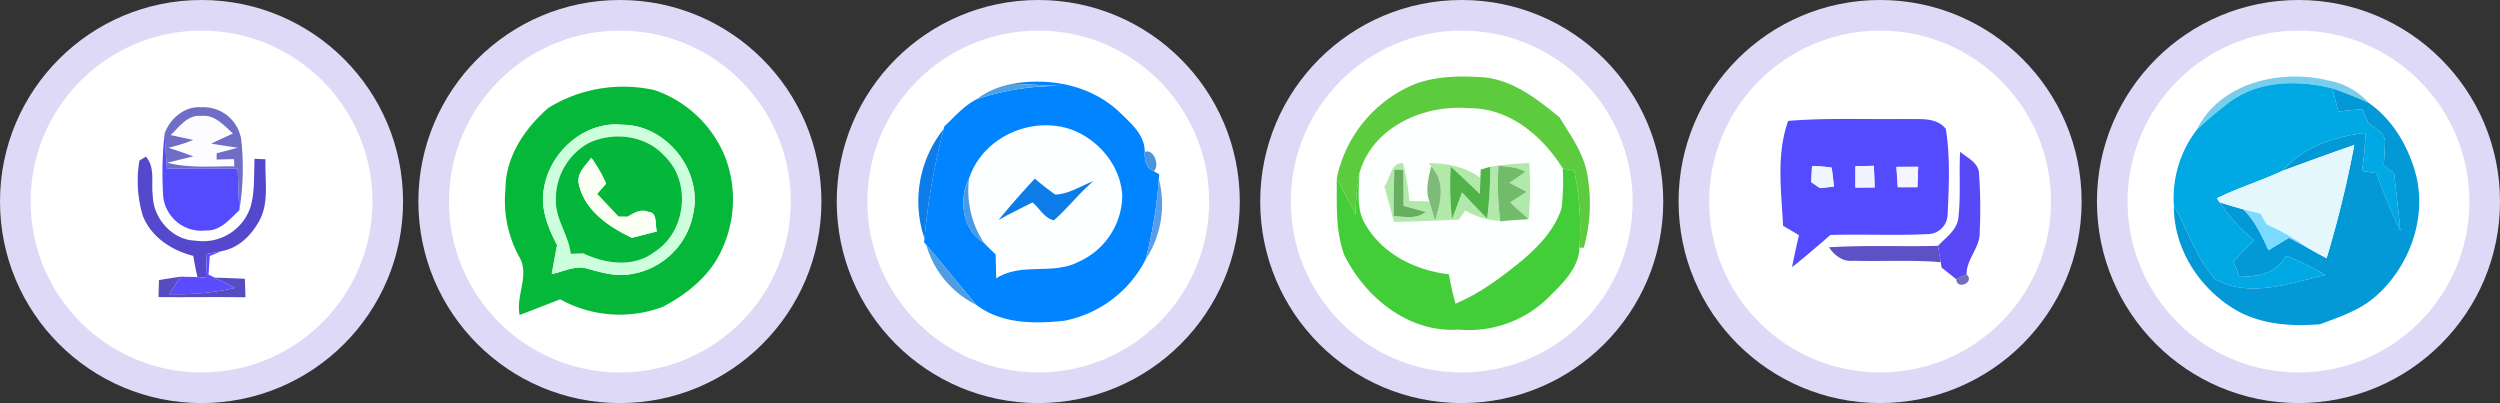
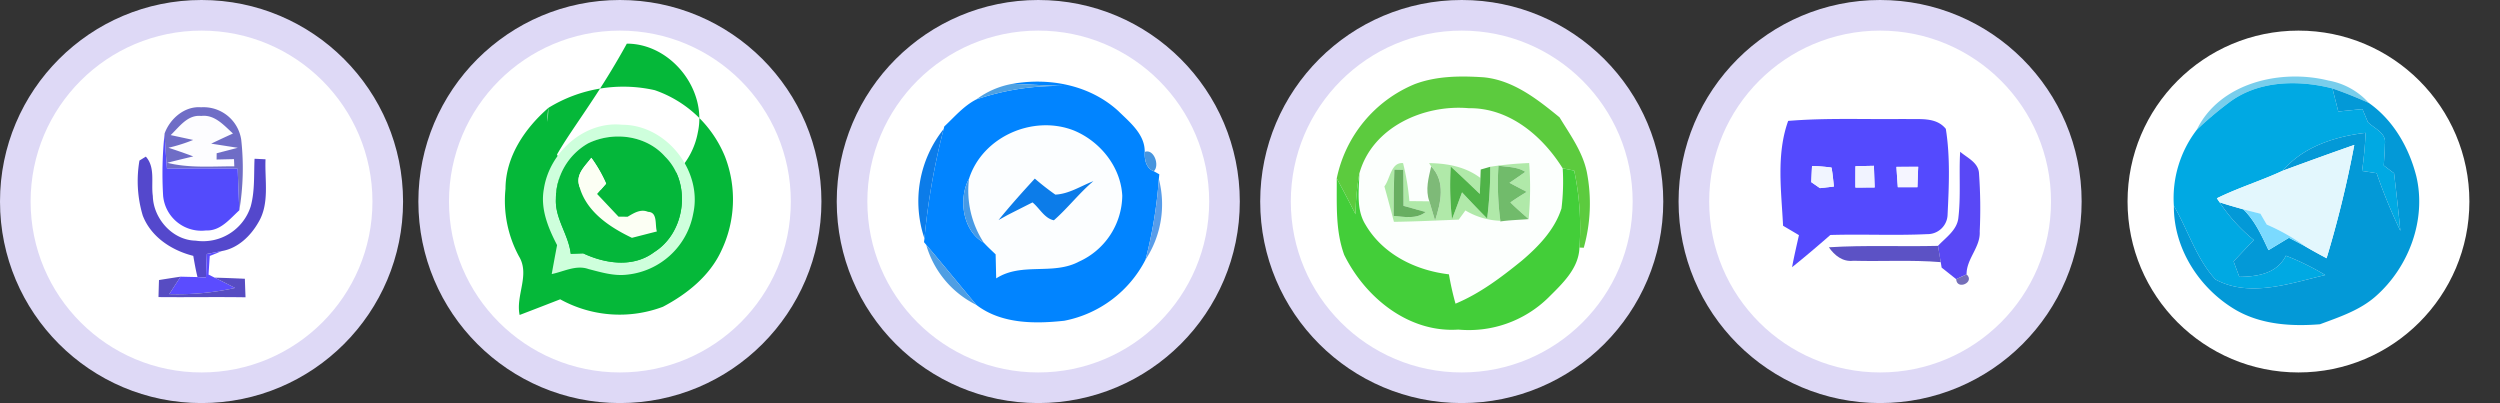
<svg xmlns="http://www.w3.org/2000/svg" width="490" height="79" viewBox="0 0 490 79">
  <rect x="0" y="0" width="490" height="79" fill="#333333" stroke="none" />
  <g id="_2" data-name="2" transform="translate(-14737 -5773)">
    <g id="Group_11640" data-name="Group 11640">
      <g id="Group_11621" data-name="Group 11621" transform="translate(-45 74)">
        <circle id="Ellipse_164" data-name="Ellipse 164" cx="39.5" cy="39.5" r="39.5" transform="translate(14864 5699)" fill="#ded9f6" />
        <circle id="Ellipse_163" data-name="Ellipse 163" cx="33.5" cy="33.5" r="33.5" transform="translate(14870 5705)" fill="#fff" />
      </g>
      <g id="Group_11634" data-name="Group 11634" transform="translate(94.861 -99.862)">
        <g id="Group_11615" data-name="Group 11615" transform="translate(-236.219 -314.094)">
-           <path id="Path_15693" data-name="Path 15693" d="M255.65,464.09a28.011,28.011,0,0,1,20.83-3.46,22.944,22.944,0,0,1,13.78,13.04,23.278,23.278,0,0,1-.7,18.37c-2.27,4.98-6.75,8.56-11.49,11.05a24.078,24.078,0,0,1-20.12-1.47c-2.65,1.03-5.3,2.06-7.95,3.07-.81-3.84,2.07-7.88-.13-11.49a22.877,22.877,0,0,1-2.64-13.24c.01-6.31,3.82-11.88,8.42-15.87m-.9,15.9c-.72,3.89.84,7.62,2.59,11.01q-.54,2.82-1.05,5.67c2.35-.47,4.78-1.85,7.21-.98,2.49.64,5.02,1.42,7.62,1.09a14.7,14.7,0,0,0,12.91-11.98c1.85-8.4-5.3-17.4-13.92-17.39C262.69,466.63,255.83,472.81,254.75,479.99Z" transform="translate(14730.206 5744)" fill="#05b839" />
+           <path id="Path_15693" data-name="Path 15693" d="M255.65,464.09a28.011,28.011,0,0,1,20.83-3.46,22.944,22.944,0,0,1,13.78,13.04,23.278,23.278,0,0,1-.7,18.37c-2.27,4.98-6.75,8.56-11.49,11.05a24.078,24.078,0,0,1-20.12-1.47c-2.65,1.03-5.3,2.06-7.95,3.07-.81-3.84,2.07-7.88-.13-11.49a22.877,22.877,0,0,1-2.64-13.24c.01-6.31,3.82-11.88,8.42-15.87c-.72,3.89.84,7.62,2.59,11.01q-.54,2.82-1.05,5.67c2.35-.47,4.78-1.85,7.21-.98,2.49.64,5.02,1.42,7.62,1.09a14.7,14.7,0,0,0,12.91-11.98c1.85-8.4-5.3-17.4-13.92-17.39C262.69,466.63,255.83,472.81,254.75,479.99Z" transform="translate(14730.206 5744)" fill="#05b839" />
          <path id="Path_15700" data-name="Path 15700" d="M254.75,479.99c1.08-7.18,7.94-13.36,15.36-12.58,8.62-.01,15.77,8.99,13.92,17.39a14.7,14.7,0,0,1-12.91,11.98c-2.6.33-5.13-.45-7.62-1.09-2.43-.87-4.86.51-7.21.98q.51-2.85,1.05-5.67c-1.75-3.39-3.31-7.12-2.59-11.01m8.68-8.94a12.481,12.481,0,0,0-6.32,10.89c-.2,3.87,2.49,7,2.91,10.76.61-.03,1.83-.07,2.44-.09,4.36,2.05,9.83,2.85,13.93-.25,6.18-3.88,7.34-13.55,2.13-18.7C274.8,469.44,268.35,468.66,263.43,471.05Z" transform="translate(14730.206 5744)" fill="#ceffdc" />
          <path id="Path_15706" data-name="Path 15706" d="M263.43,471.05c4.92-2.39,11.37-1.61,15.09,2.61,5.21,5.15,4.05,14.82-2.13,18.7-4.1,3.1-9.57,2.3-13.93.25-.61.02-1.83.06-2.44.09-.42-3.76-3.11-6.89-2.91-10.76a12.481,12.481,0,0,1,6.32-10.89m-1.82,8.04c1.19,5.18,5.9,8.33,10.4,10.48,1.63-.41,3.26-.84,4.89-1.25-.41-1.28.2-3.79-1.73-3.84-1.46-.63-2.8.25-4.01.96-.45-.01-1.33-.02-1.78-.02q-2.1-2.235-4.2-4.45c.44-.5,1.33-1.52,1.77-2.02a26.961,26.961,0,0,0-2.9-5.06C262.92,475.43,261.12,476.93,261.61,479.09Z" transform="translate(14730.206 5744)" fill="#04b73a" />
          <path id="Path_15713" data-name="Path 15713" d="M261.61,479.09c-.49-2.16,1.31-3.66,2.44-5.2a26.961,26.961,0,0,1,2.9,5.06c-.44.5-1.33,1.52-1.77,2.02q2.1,2.22,4.2,4.45c.45,0,1.33.01,1.78.02,1.21-.71,2.55-1.59,4.01-.96,1.93.05,1.32,2.56,1.73,3.84-1.63.41-3.26.84-4.89,1.25C267.51,487.42,262.8,484.27,261.61,479.09Z" transform="translate(14730.206 5744)" fill="#fcfff4" />
        </g>
      </g>
    </g>
    <g id="Group_11644" data-name="Group 11644">
      <g id="Group_11627" data-name="Group 11627" transform="translate(284 74)">
-         <circle id="Ellipse_164-2" data-name="Ellipse 164" cx="39.5" cy="39.5" r="39.5" transform="translate(14864 5699)" fill="#ded9f6" />
        <circle id="Ellipse_163-2" data-name="Ellipse 163" cx="33.5" cy="33.5" r="33.5" transform="translate(14870 5705)" fill="#fff" />
      </g>
      <g id="Group_11638" data-name="Group 11638" transform="translate(-365.792 -101.794)">
        <g id="Group_11619" data-name="Group 11619" transform="translate(-92.509 -375)">
          <path id="Path_15692" data-name="Path 15692" d="M950.85,469.26c4.5-9.27,16.49-12.01,25.82-9.68a13.889,13.889,0,0,1,7.92,4.39c-2.34-1.05-4.7-2.01-7.12-2.84-6.76-1.74-14.7-1.57-20.42,2.87A67.555,67.555,0,0,0,950.85,469.26Z" transform="translate(14675 5806)" fill="#79ceec" />
          <path id="Path_15695" data-name="Path 15695" d="M957.05,464c5.72-4.44,13.66-4.61,20.42-2.87.37,1.51.76,3.02,1.14,4.52,1.57-.16,3.15-.32,4.74-.47.34.85.7,1.71,1.07,2.57,1.27,1.26,3.66,2.11,3.32,4.28-.01,1.39-.13,2.79-.22,4.2.66.5,1.33,1.01,2.02,1.52.44,3.76.87,7.52,1.23,11.28a106.686,106.686,0,0,1-4.65-11.29c-.97-.15-1.92-.3-2.86-.44a74.869,74.869,0,0,0,.7-7.47c-5.96.71-12.25,2.71-16.25,7.43-4.23,1.97-8.72,3.33-12.9,5.4.13.19.4.58.53.78a33.022,33.022,0,0,0,6.71,7.4q-2,2.085-3.96,4.19c.36,1,.74,2.01,1.12,3.03,3.55-.06,7.34-.6,9.12-4.15a49.731,49.731,0,0,1,7.72,3.79c-6.91,1.62-14.81,4.51-21.53.86-3.76-4.11-5.36-9.67-8.14-14.42a22,22,0,0,1,4.47-14.88A67.555,67.555,0,0,1,957.05,464Z" transform="translate(14675 5806)" fill="#00a9e3" />
          <path id="Path_15696" data-name="Path 15696" d="M977.47,461.13c2.42.83,4.78,1.79,7.12,2.84,4.8,3.36,7.89,8.77,9.31,14.38,2.01,8.5-1.46,17.78-7.93,23.49-3.12,2.77-7.13,4.08-10.96,5.51-5.6.45-11.5.07-16.47-2.79-7.14-4.18-12.23-12.02-12.16-20.42,2.78,4.75,4.38,10.31,8.14,14.42,6.72,3.65,14.62.76,21.53-.86a49.731,49.731,0,0,0-7.72-3.79c-1.78,3.55-5.57,4.09-9.12,4.15-.38-1.02-.76-2.03-1.12-3.03q1.965-2.1,3.96-4.19a33.022,33.022,0,0,1-6.71-7.4c1.53.51,3.09.94,4.66,1.39,2.27,2.22,3.6,5.15,4.93,7.99,1.33-.8,2.66-1.61,4.01-2.42,1.05.54,2.1,1.1,3.17,1.67,1.37.81,2.77,1.57,4.2,2.34a212.686,212.686,0,0,0,5.43-22.21c-4.69,1.64-9.37,3.34-14.03,5.06,4-4.72,10.29-6.72,16.25-7.43a74.869,74.869,0,0,1-.7,7.47c.94.14,1.89.29,2.86.44a106.686,106.686,0,0,0,4.65,11.29c-.36-3.76-.79-7.52-1.23-11.28-.69-.51-1.36-1.02-2.02-1.52.09-1.41.21-2.81.22-4.2.34-2.17-2.05-3.02-3.32-4.28-.37-.86-.73-1.72-1.07-2.57-1.59.15-3.17.31-4.74.47C978.23,464.15,977.84,462.64,977.47,461.13Z" transform="translate(14675 5806)" fill="#0399d7" />
          <path id="Path_15710" data-name="Path 15710" d="M967.71,477.26c4.66-1.72,9.34-3.42,14.03-5.06a212.686,212.686,0,0,1-5.43,22.21c-1.43-.77-2.83-1.53-4.2-2.34a39.865,39.865,0,0,0-7.52-4.26c-.43-.72-.84-1.43-1.24-2.13-1.13-.28-2.25-.57-3.35-.85-1.57-.45-3.13-.88-4.66-1.39-.13-.2-.4-.59-.53-.78C958.99,480.59,963.48,479.23,967.71,477.26Z" transform="translate(14675 5806)" fill="#e3f7fd" />
          <path id="Path_15725" data-name="Path 15725" d="M960,484.83c1.1.28,2.22.57,3.35.85.4.7.81,1.41,1.24,2.13a39.865,39.865,0,0,1,7.52,4.26c-1.07-.57-2.12-1.13-3.17-1.67-1.35.81-2.68,1.62-4.01,2.42C963.6,489.98,962.27,487.05,960,484.83Z" transform="translate(14675 5806)" fill="#7bdaff" />
        </g>
      </g>
    </g>
    <g id="Group_11641" data-name="Group 11641">
      <g id="Group_11623" data-name="Group 11623" transform="translate(37 74)">
        <circle id="Ellipse_164-3" data-name="Ellipse 164" cx="39.5" cy="39.5" r="39.5" transform="translate(14864 5699)" fill="#ded9f6" />
        <circle id="Ellipse_163-3" data-name="Ellipse 163" cx="33.5" cy="33.5" r="33.5" transform="translate(14870 5705)" fill="#fff" />
      </g>
      <g id="Group_11635" data-name="Group 11635" transform="translate(-86.837 -101.636)">
        <g id="Group_11616" data-name="Group 11616" transform="translate(-92.509 -375)">
          <path id="Path_15669" data-name="Path 15669" d="M431.28,478.65c2.64-8.22,12.52-12.55,20.49-9.46,5.17,2.11,9.25,7.12,9.54,12.81a14.359,14.359,0,0,1-8.48,12.91c-5.11,2.73-11.25.07-16.23,3.29-.04-1.58-.07-3.15-.11-4.71-.79-.76-1.6-1.49-2.32-2.29a18.622,18.622,0,0,1-2.89-12.55m5.78,8.12c.45-.25,1.34-.75,1.79-1,1.62-.82,3.24-1.65,4.87-2.46,1.37,1.11,2.35,3.15,4.19,3.5,2.74-2.4,4.96-5.33,7.74-7.67-2.44.94-4.79,2.52-7.46,2.64a49.225,49.225,0,0,1-4.02-3.14C441.73,481.29,439.33,483.97,437.06,486.77Z" transform="translate(14675 5806)" fill="#fcfeff" />
          <path id="Path_15691" data-name="Path 15691" d="M439.77,460.07c7.27-1.29,15.2.24,20.76,5.32,2.24,2.2,5.24,4.57,5.18,8.02-.07,1.44.23,3.21,1.79,3.79l1.07.6-.09.92a88.126,88.126,0,0,1-2.61,15.81,22.778,22.778,0,0,1-15.91,11.97c-5.83.64-12.36.63-17.23-3.09-3.3-3.92-6.53-7.9-9.85-11.8l-.43-.51.09-.72a135.448,135.448,0,0,1,3.76-21.45l.12-.5c2-1.88,3.82-4.04,6.29-5.31a49.846,49.846,0,0,1,17.6-2.61c-3.52-.11-7.03-.31-10.54-.44m-8.49,18.58c-2.14,3.9-1.26,10.26,2.89,12.55.72.8,1.53,1.53,2.32,2.29.04,1.56.07,3.13.11,4.71,4.98-3.22,11.12-.56,16.23-3.29A14.359,14.359,0,0,0,461.31,482c-.29-5.69-4.37-10.7-9.54-12.81C443.8,466.1,433.92,470.43,431.28,478.65Z" transform="translate(14675 5806)" fill="#0184ff" />
          <path id="Path_15694" data-name="Path 15694" d="M432.71,463.12a16.636,16.636,0,0,1,7.06-3.05c3.51.13,7.02.33,10.54.44A49.846,49.846,0,0,0,432.71,463.12Z" transform="translate(14675 5806)" fill="#4fa1e2" />
          <path id="Path_15702" data-name="Path 15702" d="M422.54,490.38a22.71,22.71,0,0,1,3.76-21.45A135.448,135.448,0,0,0,422.54,490.38Z" transform="translate(14675 5806)" fill="#0c7ce9" />
          <path id="Path_15703" data-name="Path 15703" d="M437.06,486.77c2.27-2.8,4.67-5.48,7.11-8.13a49.225,49.225,0,0,0,4.02,3.14c2.67-.12,5.02-1.7,7.46-2.64-2.78,2.34-5,5.27-7.74,7.67-1.84-.35-2.82-2.39-4.19-3.5-1.63.81-3.25,1.64-4.87,2.46C438.4,486.02,437.51,486.52,437.06,486.77Z" transform="translate(14675 5806)" fill="#0c7ce9" />
          <path id="Path_15709" data-name="Path 15709" d="M465.71,473.41c1.79-.7,2.99,2.64,1.79,3.79C465.94,476.62,465.64,474.85,465.71,473.41Z" transform="translate(14675 5806)" fill="#4795de" />
          <path id="Path_15723" data-name="Path 15723" d="M434.17,491.2c-4.15-2.29-5.03-8.65-2.89-12.55A18.622,18.622,0,0,0,434.17,491.2Z" transform="translate(14675 5806)" fill="#469ae6" />
          <path id="Path_15724" data-name="Path 15724" d="M468.48,478.72a19.746,19.746,0,0,1-2.61,15.81A88.126,88.126,0,0,0,468.48,478.72Z" transform="translate(14675 5806)" fill="#589dea" />
          <path id="Path_15727" data-name="Path 15727" d="M422.88,491.61c3.32,3.9,6.55,7.88,9.85,11.8A18.994,18.994,0,0,1,422.88,491.61Z" transform="translate(14675 5806)" fill="#4f9ee3" />
        </g>
      </g>
    </g>
    <g id="Group_11643" data-name="Group 11643">
      <g id="Group_11626" data-name="Group 11626" transform="translate(202 74)">
        <circle id="Ellipse_164-4" data-name="Ellipse 164" cx="39.5" cy="39.5" r="39.5" transform="translate(14864 5699)" fill="#ded9f6" />
        <circle id="Ellipse_163-4" data-name="Ellipse 163" cx="33.5" cy="33.5" r="33.5" transform="translate(14870 5705)" fill="#fff" />
      </g>
      <g id="Group_11637" data-name="Group 11637" transform="translate(-273.746 -102.894)">
        <g id="Group_11618" data-name="Group 11618" transform="translate(15359.714 5899.208)">
          <path id="Path_15701" data-name="Path 15701" d="M778.737,468.59c7.587-.625,15.2-.268,22.8-.379,2.734.145,6.126-.513,8.1,1.942.881,5.534.614,11.214.346,16.793A3.927,3.927,0,0,1,806,490.783c-6.338.3-12.676-.022-19,.167-2.455,2.154-4.954,4.274-7.5,6.315.391-2.109.881-4.2,1.35-6.282q-1.573-.937-3.113-1.841c-.335-6.829-1.361-13.981,1-20.553m4.675,8.837c-.056,1.049-.1,2.109-.145,3.169.424.29,1.272.882,1.7,1.172l2.734-.312c-.134-1.25-.234-2.5-.469-3.716a36.889,36.889,0,0,0-3.816-.312m8.514.045c-.022,1.384-.022,2.778-.011,4.184,1.25-.011,2.511-.022,3.771-.022-.056-1.417-.1-2.834-.145-4.24-1.216.022-2.421.045-3.615.078m8.034.134c.067,1.317.167,2.644.268,3.983,1.261-.011,2.544-.011,3.838-.011.045-1.339.089-2.667.156-3.995C802.783,477.583,801.366,477.583,799.96,477.605Z" transform="translate(-777.223 -468.207)" fill="#544afe" />
          <path id="Path_15717" data-name="Path 15717" d="M809.24,473.97c1.406,1.216,3.638,2.131,3.7,4.318a95.688,95.688,0,0,1,.134,11.314c.167,3.091-2.6,5.311-2.578,8.4-.513.234-1.529.7-2.042.937-.96-.77-1.908-1.529-2.845-2.265l-.178-1.071c-.19-1.071-.368-2.142-.536-3.191,1.506-1.618,3.671-3.024,3.983-5.389C809.4,482.7,808.984,478.31,809.24,473.97Z" transform="translate(-774.017 -467.54)" fill="#5948f6" />
          <path id="Path_15720" data-name="Path 15720" d="M782.785,476.47a36.889,36.889,0,0,1,3.816.312c.234,1.216.335,2.466.469,3.716l-2.734.312c-.424-.29-1.272-.881-1.7-1.172C782.685,478.579,782.729,477.519,782.785,476.47Z" transform="translate(-776.595 -467.251)" fill="#f1f5ff" />
          <path id="Path_15721" data-name="Path 15721" d="M790.4,476.518c1.194-.034,2.4-.056,3.615-.078.045,1.406.089,2.823.145,4.24-1.261,0-2.522.011-3.771.022C790.38,479.3,790.38,477.9,790.4,476.518Z" transform="translate(-775.699 -467.254)" fill="#f1f3ff" />
          <path id="Path_15722" data-name="Path 15722" d="M797.6,476.632c1.406-.022,2.823-.022,4.262-.022-.067,1.328-.112,2.656-.156,3.995-1.294,0-2.578,0-3.838.011C797.767,479.277,797.667,477.949,797.6,476.632Z" transform="translate(-774.863 -467.234)" fill="#f5f5ff" />
          <path id="Path_15726" data-name="Path 15726" d="M785.73,490.779c7.119-.446,14.26-.1,21.39-.279.167,1.049.346,2.12.536,3.191-5.713-.469-11.448-.112-17.15-.268C788.453,493.68,786.812,492.363,785.73,490.779Z" transform="translate(-776.237 -465.626)" fill="#5c52c5" />
          <path id="Path_15729" data-name="Path 15729" d="M808.09,496.447c.513-.234,1.529-.7,2.042-.937C811.85,497.05,808.213,498.7,808.09,496.447Z" transform="translate(-773.648 -465.046)" fill="#746eb9" />
        </g>
      </g>
    </g>
    <g id="Group_11639" data-name="Group 11639">
      <g id="Group_11620" data-name="Group 11620" transform="translate(-127 74)">
        <circle id="Ellipse_164-5" data-name="Ellipse 164" cx="39.5" cy="39.5" r="39.5" transform="translate(14864 5699)" fill="#ded9f6" />
        <circle id="Ellipse_163-5" data-name="Ellipse 163" cx="33.5" cy="33.5" r="33.5" transform="translate(14870 5705)" fill="#fff" />
      </g>
      <g id="Group_11633" data-name="Group 11633" transform="translate(95.902 -101.492)">
        <path id="Path_15553" data-name="Path 15553" d="M92.06,469.97c1.7-1.62,3.31-4.03,5.98-3.75,2.65-.32,4.46,1.85,6.23,3.44q-2.145.975-4.27,1.99c1.3.2,3.9.61,5.21.81-1.38.36-2.76.72-4.14,1.07,0,.31-.01.92-.01,1.23l3.41-.08.06,1.41c-4.38-.01-8.84.38-13.14-.69,1.69-.44,3.4-.85,5.1-1.25-1.61-.61-3.24-1.17-4.87-1.7a31.746,31.746,0,0,0,4.85-1.53C95.37,470.68,93.17,470.21,92.06,469.97Z" transform="translate(14582.491 5431)" fill="#fdfdff" />
        <path id="Path_15697" data-name="Path 15697" d="M90.87,469.65c1.05-2.9,3.93-5.4,7.15-5.13a7.469,7.469,0,0,1,7.87,6.38,50.629,50.629,0,0,1-.37,13.8c-.13-2.72-.23-5.43-.33-8.14-4.62-.07-9.24-.08-13.86,0-.17-2.31-.36-4.61-.46-6.91m1.19.32c1.11.24,3.31.71,4.41.95a31.746,31.746,0,0,1-4.85,1.53c1.63.53,3.26,1.09,4.87,1.7-1.7.4-3.41.81-5.1,1.25,4.3,1.07,8.76.68,13.14.69l-.06-1.41-3.41.08c0-.31.01-.92.01-1.23,1.38-.35,2.76-.71,4.14-1.07-1.31-.2-3.91-.61-5.21-.81q2.13-1.02,4.27-1.99c-1.77-1.59-3.58-3.76-6.23-3.44C95.37,465.94,93.76,468.35,92.06,469.97Z" transform="translate(14582.491 5431)" fill="#6f6dc6" />
        <path id="Path_15705" data-name="Path 15705" d="M90.58,481.9a73.7,73.7,0,0,1,.29-12.25c.1,2.3.29,4.6.46,6.91,4.62-.08,9.24-.07,13.86,0,.1,2.71.2,5.42.33,8.14-1.88,1.71-3.7,4.09-6.52,3.96A7.532,7.532,0,0,1,90.58,481.9Z" transform="translate(14582.491 5431)" fill="#534bfc" />
        <path id="Path_15711" data-name="Path 15711" d="M108.5,474.61c.54.02,1.61.08,2.15.1-.18,4.11.84,8.66-1.4,12.37-1.53,2.68-4.02,5.08-7.17,5.62-.73.14-2.2.43-2.93.57-.06,1.54-.12,3.08-.18,4.64-.41-.03-1.24-.09-1.65-.11-.35-1.38-.59-2.78-.83-4.16-4.24-1.06-8.3-3.71-9.91-7.92a23.592,23.592,0,0,1-.64-10.76l1.25-.77c1.9,2.12,1,5.13,1.37,7.71.1,4.42,3.85,8.68,8.39,8.76a9.8,9.8,0,0,0,10.8-6.73C108.58,480.9,108.35,477.71,108.5,474.61Z" transform="translate(14582.491 5431)" fill="#5448cc" />
        <path id="Path_15728" data-name="Path 15728" d="M99.15,493.27c.73-.14,2.2-.43,2.93-.57l-2.36.96c-.06.92-.18,2.74-.24,3.65l1.2.6q2.01.99,4,2.02a52.148,52.148,0,0,1-12.89,1.21c.73-1.15,1.47-2.28,2.21-3.42l3.32.08c.41.02,1.24.08,1.65.11C99.03,496.35,99.09,494.81,99.15,493.27Z" transform="translate(14582.491 5431)" fill="#5b4cff" />
        <path id="Path_15730" data-name="Path 15730" d="M89.77,498.38q2.115-.345,4.23-.66c-.74,1.14-1.48,2.27-2.21,3.42a52.148,52.148,0,0,0,12.89-1.21q-2-1.035-4-2.02c1.97.05,3.95.13,5.92.22.04,1.2.08,2.41.13,3.63-5.69-.09-11.37.02-17.06-.04C89.7,500.6,89.73,499.48,89.77,498.38Z" transform="translate(14582.491 5431)" fill="#574cc2" />
      </g>
    </g>
    <g id="Group_11642" data-name="Group 11642">
      <g id="Group_11624" data-name="Group 11624" transform="translate(120 74)">
        <circle id="Ellipse_164-6" data-name="Ellipse 164" cx="39.5" cy="39.5" r="39.5" transform="translate(14864 5699)" fill="#ded9f6" />
        <circle id="Ellipse_163-6" data-name="Ellipse 163" cx="33.5" cy="33.5" r="33.5" transform="translate(14870 5705)" fill="#fff" />
      </g>
      <g id="Group_11636" data-name="Group 11636" transform="translate(-178.661 -100.241)">
        <g id="Group_11617" data-name="Group 11617" transform="translate(-92.509 -375)">
          <path id="Path_15674" data-name="Path 15674" d="M599.6,476.26c2.5-9.09,12.62-13.59,21.45-12.81,7.9-.11,14.42,5.4,18.41,11.79a42.918,42.918,0,0,1-.24,7.85c-1.33,4.18-4.5,7.46-7.78,10.25-4.01,3.25-8.19,6.42-12.99,8.42a56.822,56.822,0,0,1-1.29-5.75c-6.52-.77-12.95-3.91-16.35-9.73-1.88-3.02-1.26-6.67-1.21-10.02m13.66-2.05c.11.16.32.49.42.65-.5,2.22-1.19,4.58-.36,6.84-1.32-.02-2.62-.03-3.91-.04a46.709,46.709,0,0,0-1.24-7.45c-2.38-.2-2.51,3.06-3.66,4.57.65,2.3,1.26,4.62,1.87,6.94,4.23-.05,8.47-.27,12.7-.43.33-.45.99-1.35,1.31-1.8a14.3,14.3,0,0,0,6.85,2.03l-.01.13c1.83-.27,3.69-.31,5.55-.46a65.058,65.058,0,0,0,.11-10.99,62.746,62.746,0,0,0-7.63.73c-.47.14-1.4.4-1.87.54-.02.41-.05,1.24-.06,1.65C620.41,474.91,616.84,474.26,613.26,474.21Z" transform="translate(14675 5806)" fill="#fcfffd" />
          <path id="Path_15690" data-name="Path 15690" d="M610.43,458.74c4.3-1.63,9-1.65,13.53-1.35,5.8.56,10.53,4.29,14.88,7.85,2.07,3.41,4.52,6.73,5.35,10.73a32.074,32.074,0,0,1-.6,14.83l-.85-.04a53.766,53.766,0,0,0-1.03-15.08c-.76-.15-1.51-.3-2.25-.44-3.99-6.39-10.51-11.9-18.41-11.79-8.83-.78-18.95,3.72-21.45,12.81a50.733,50.733,0,0,0-.75,7.98q-1.77-3.54-3.68-7.02A25.574,25.574,0,0,1,610.43,458.74Z" transform="translate(14675 5806)" fill="#5ccb3e" />
          <path id="Path_15712" data-name="Path 15712" d="M613.26,474.21c3.58.05,7.15.7,10.07,2.91-.03.78-.09,2.35-.12,3.13-1.89-1.81-3.77-3.62-5.7-5.37a61.488,61.488,0,0,0,.25,10.33c.67-1.76,1.32-3.51,1.97-5.27,1.62,1.73,3.25,3.44,4.92,5.13a80,80,0,0,0,.61-10.14,62.746,62.746,0,0,1,7.63-.73,65.058,65.058,0,0,1-.11,10.99c-1.2-1.08-2.44-2.13-3.57-3.27,1.03-.74,2.11-1.4,3.19-2.07-1.13-.6-2.26-1.18-3.37-1.78,1.04-.69,2.07-1.41,3.1-2.14-1.53-1.01-3.53-.94-5.26-1.22a55.037,55.037,0,0,0,.37,10.81,14.3,14.3,0,0,1-6.85-2.03c-.32.45-.98,1.35-1.31,1.8-4.23.16-8.47.38-12.7.43-.61-2.32-1.22-4.64-1.87-6.94,1.15-1.51,1.28-4.77,3.66-4.57a46.709,46.709,0,0,1,1.24,7.45c1.29.01,2.59.02,3.91.04.28.94.84,2.83,1.12,3.78,1.13-3.51,2.12-7.65-.76-10.62-.1-.16-.31-.49-.42-.65m-6.8,1.28q-.15,4.53-.15,9.07c2.12.19,4.45.68,6.29-.76-1.45-.42-2.9-.82-4.34-1.21q-.045-3.54-.04-7.06Z" transform="translate(14675 5806)" fill="#b0e9a9" />
          <path id="Path_15714" data-name="Path 15714" d="M623.39,475.47c.47-.14,1.4-.4,1.87-.54a80,80,0,0,1-.61,10.14c-1.67-1.69-3.3-3.4-4.92-5.13-.65,1.76-1.3,3.51-1.97,5.27a61.488,61.488,0,0,1-.25-10.33c1.93,1.75,3.81,3.56,5.7,5.37.03-.78.09-2.35.12-3.13C623.34,476.71,623.37,475.88,623.39,475.47Z" transform="translate(14675 5806)" fill="#4fb348" />
          <path id="Path_15715" data-name="Path 15715" d="M626.87,474.71c1.73.28,3.73.21,5.26,1.22-1.03.73-2.06,1.45-3.1,2.14,1.11.6,2.24,1.18,3.37,1.78-1.08.67-2.16,1.33-3.19,2.07,1.13,1.14,2.37,2.19,3.57,3.27-1.86.15-3.72.19-5.55.46l.01-.13A55.037,55.037,0,0,1,626.87,474.71Z" transform="translate(14675 5806)" fill="#71bb6b" />
          <path id="Path_15716" data-name="Path 15716" d="M639.46,475.24c.74.14,1.49.29,2.25.44a53.766,53.766,0,0,1,1.03,15.08c-.12,4.11-3.38,7.11-6.1,9.82a22.254,22.254,0,0,1-17.63,6.26c-9.75.66-18.24-6.28-22.37-14.63-1.76-4.81-1.43-9.97-1.47-14.99q1.905,3.48,3.68,7.02a50.733,50.733,0,0,1,.75-7.98c-.05,3.35-.67,7,1.21,10.02,3.4,5.82,9.83,8.96,16.35,9.73a56.822,56.822,0,0,0,1.29,5.75c4.8-2,8.98-5.17,12.99-8.42,3.28-2.79,6.45-6.07,7.78-10.25A42.918,42.918,0,0,0,639.46,475.24Z" transform="translate(14675 5806)" fill="#43ce39" />
          <path id="Path_15718" data-name="Path 15718" d="M606.46,475.49l1.76.04q0,3.525.04,7.06c1.44.39,2.89.79,4.34,1.21-1.84,1.44-4.17.95-6.29.76Q606.31,480.015,606.46,475.49Z" transform="translate(14675 5806)" fill="#68ae61" />
          <path id="Path_15719" data-name="Path 15719" d="M613.68,474.86c2.88,2.97,1.89,7.11.76,10.62-.28-.95-.84-2.84-1.12-3.78C612.49,479.44,613.18,477.08,613.68,474.86Z" transform="translate(14675 5806)" fill="#7eba78" />
        </g>
      </g>
    </g>
  </g>
</svg>